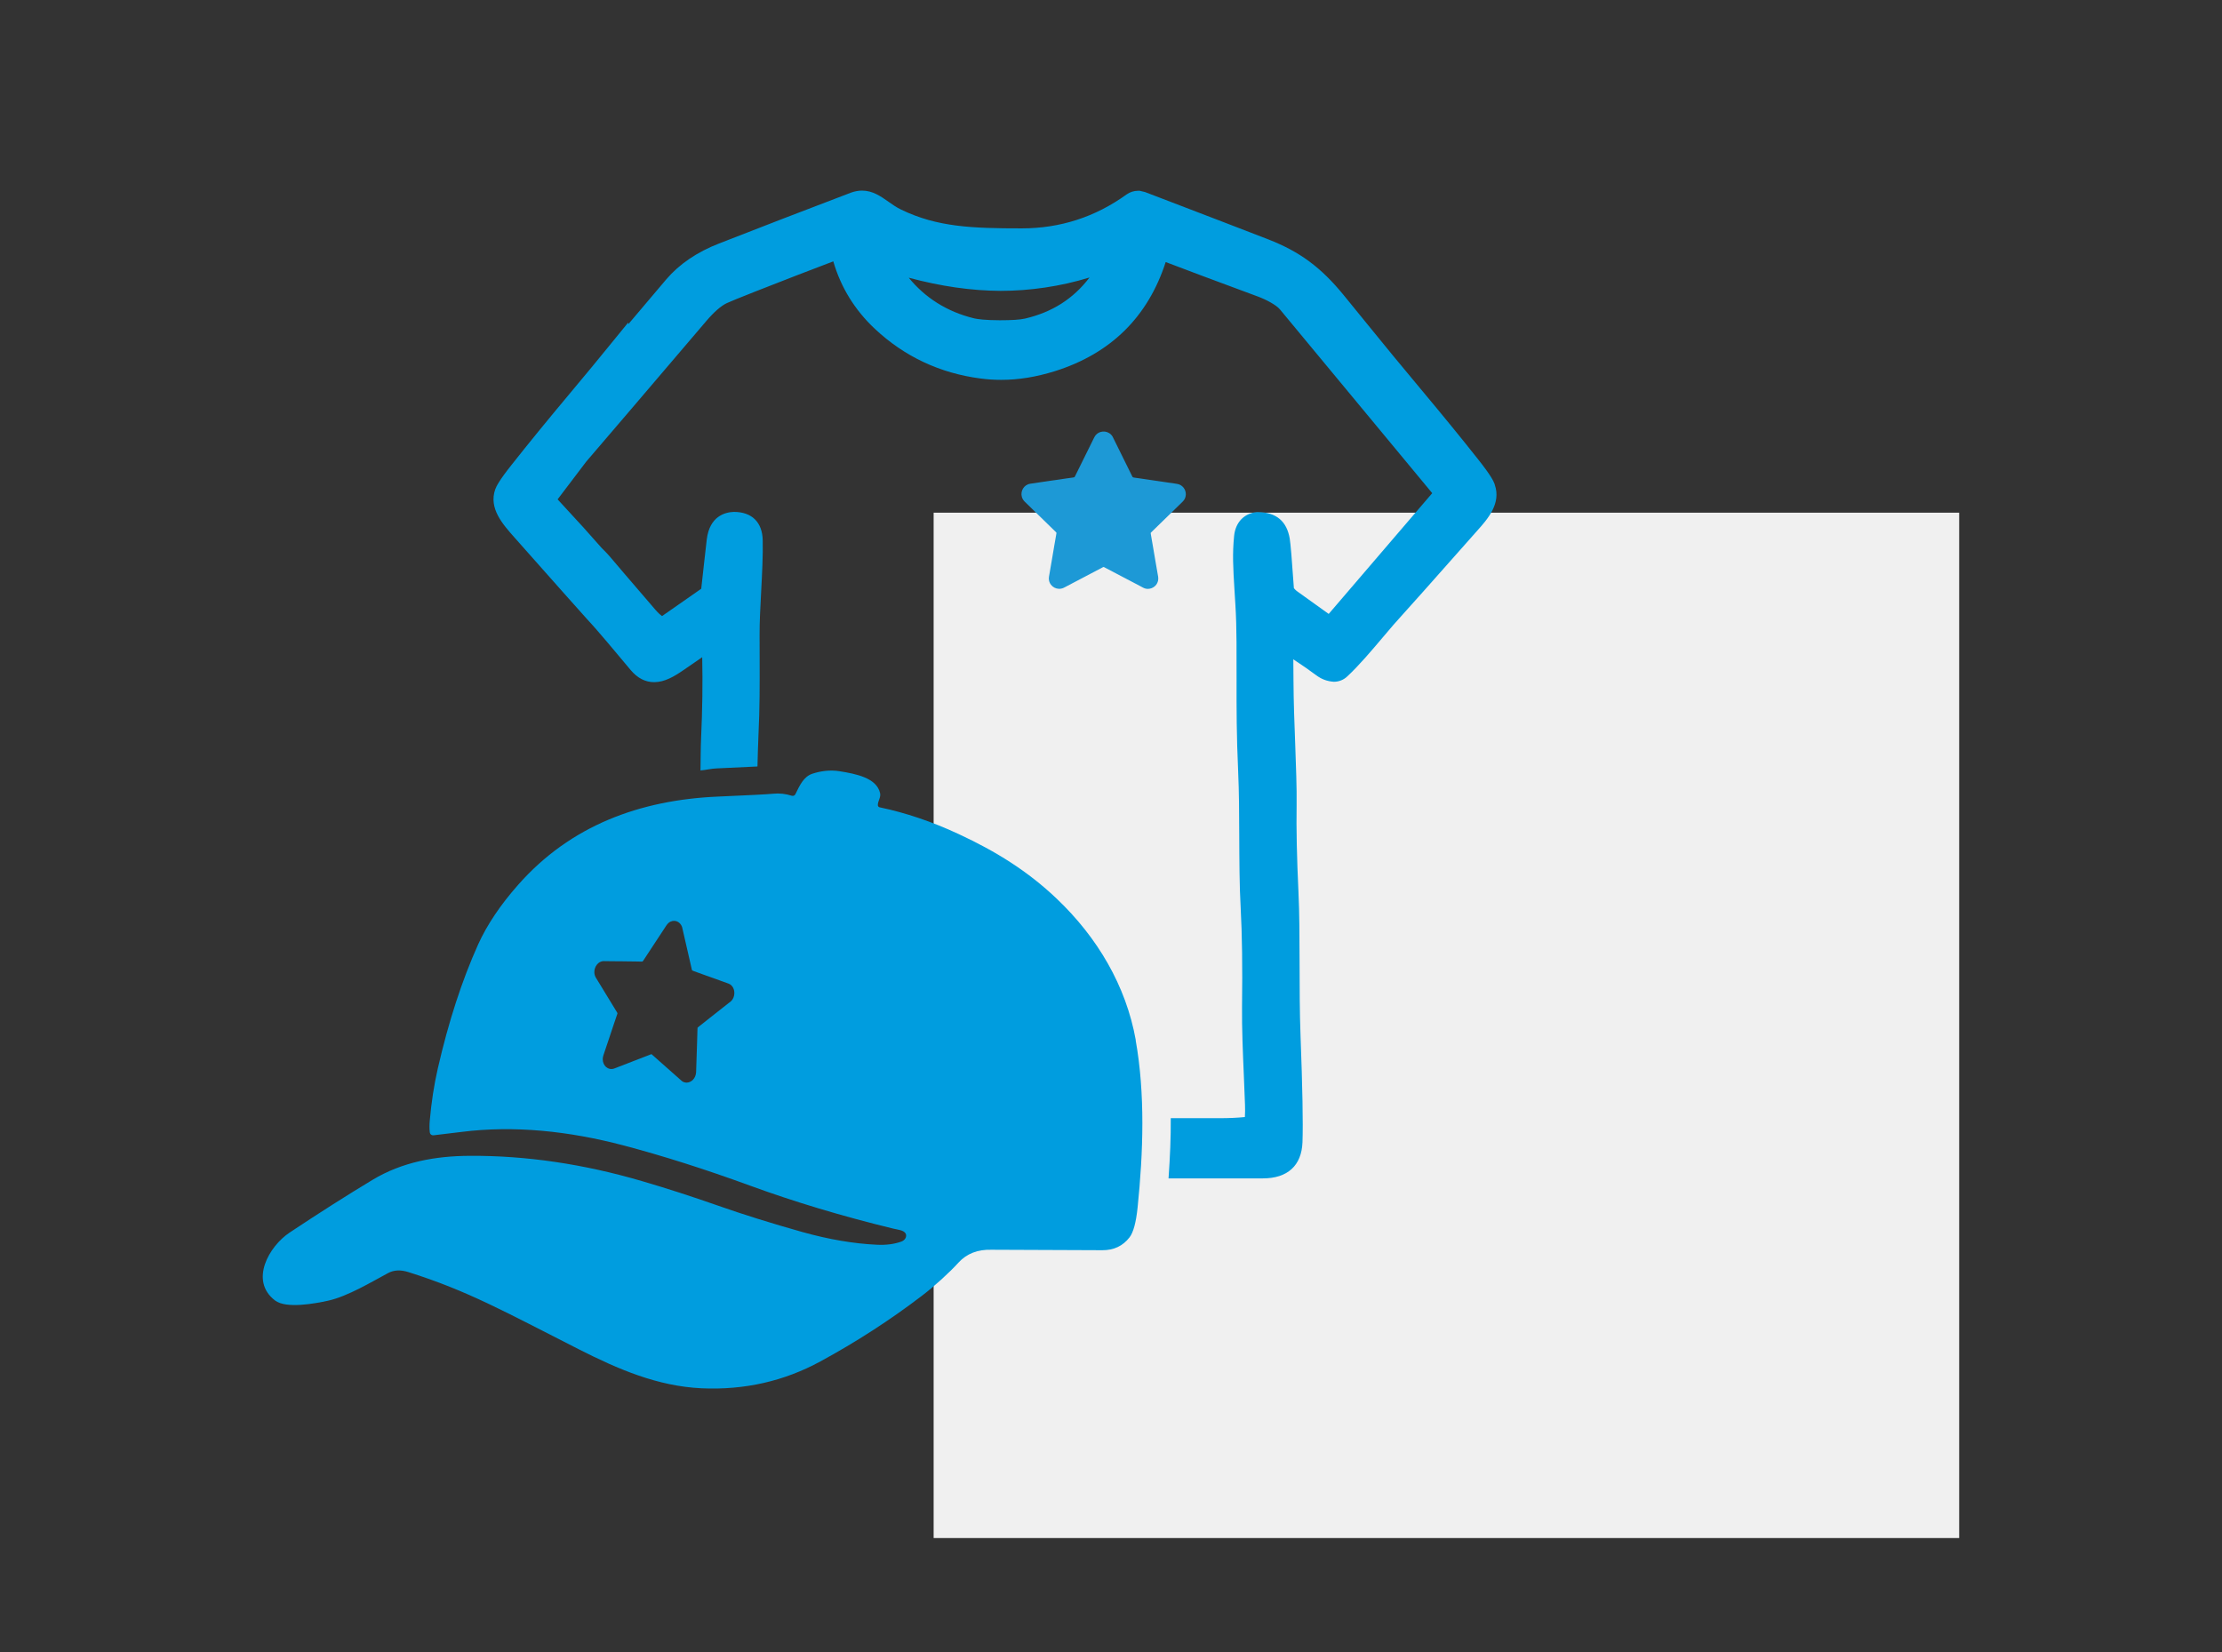
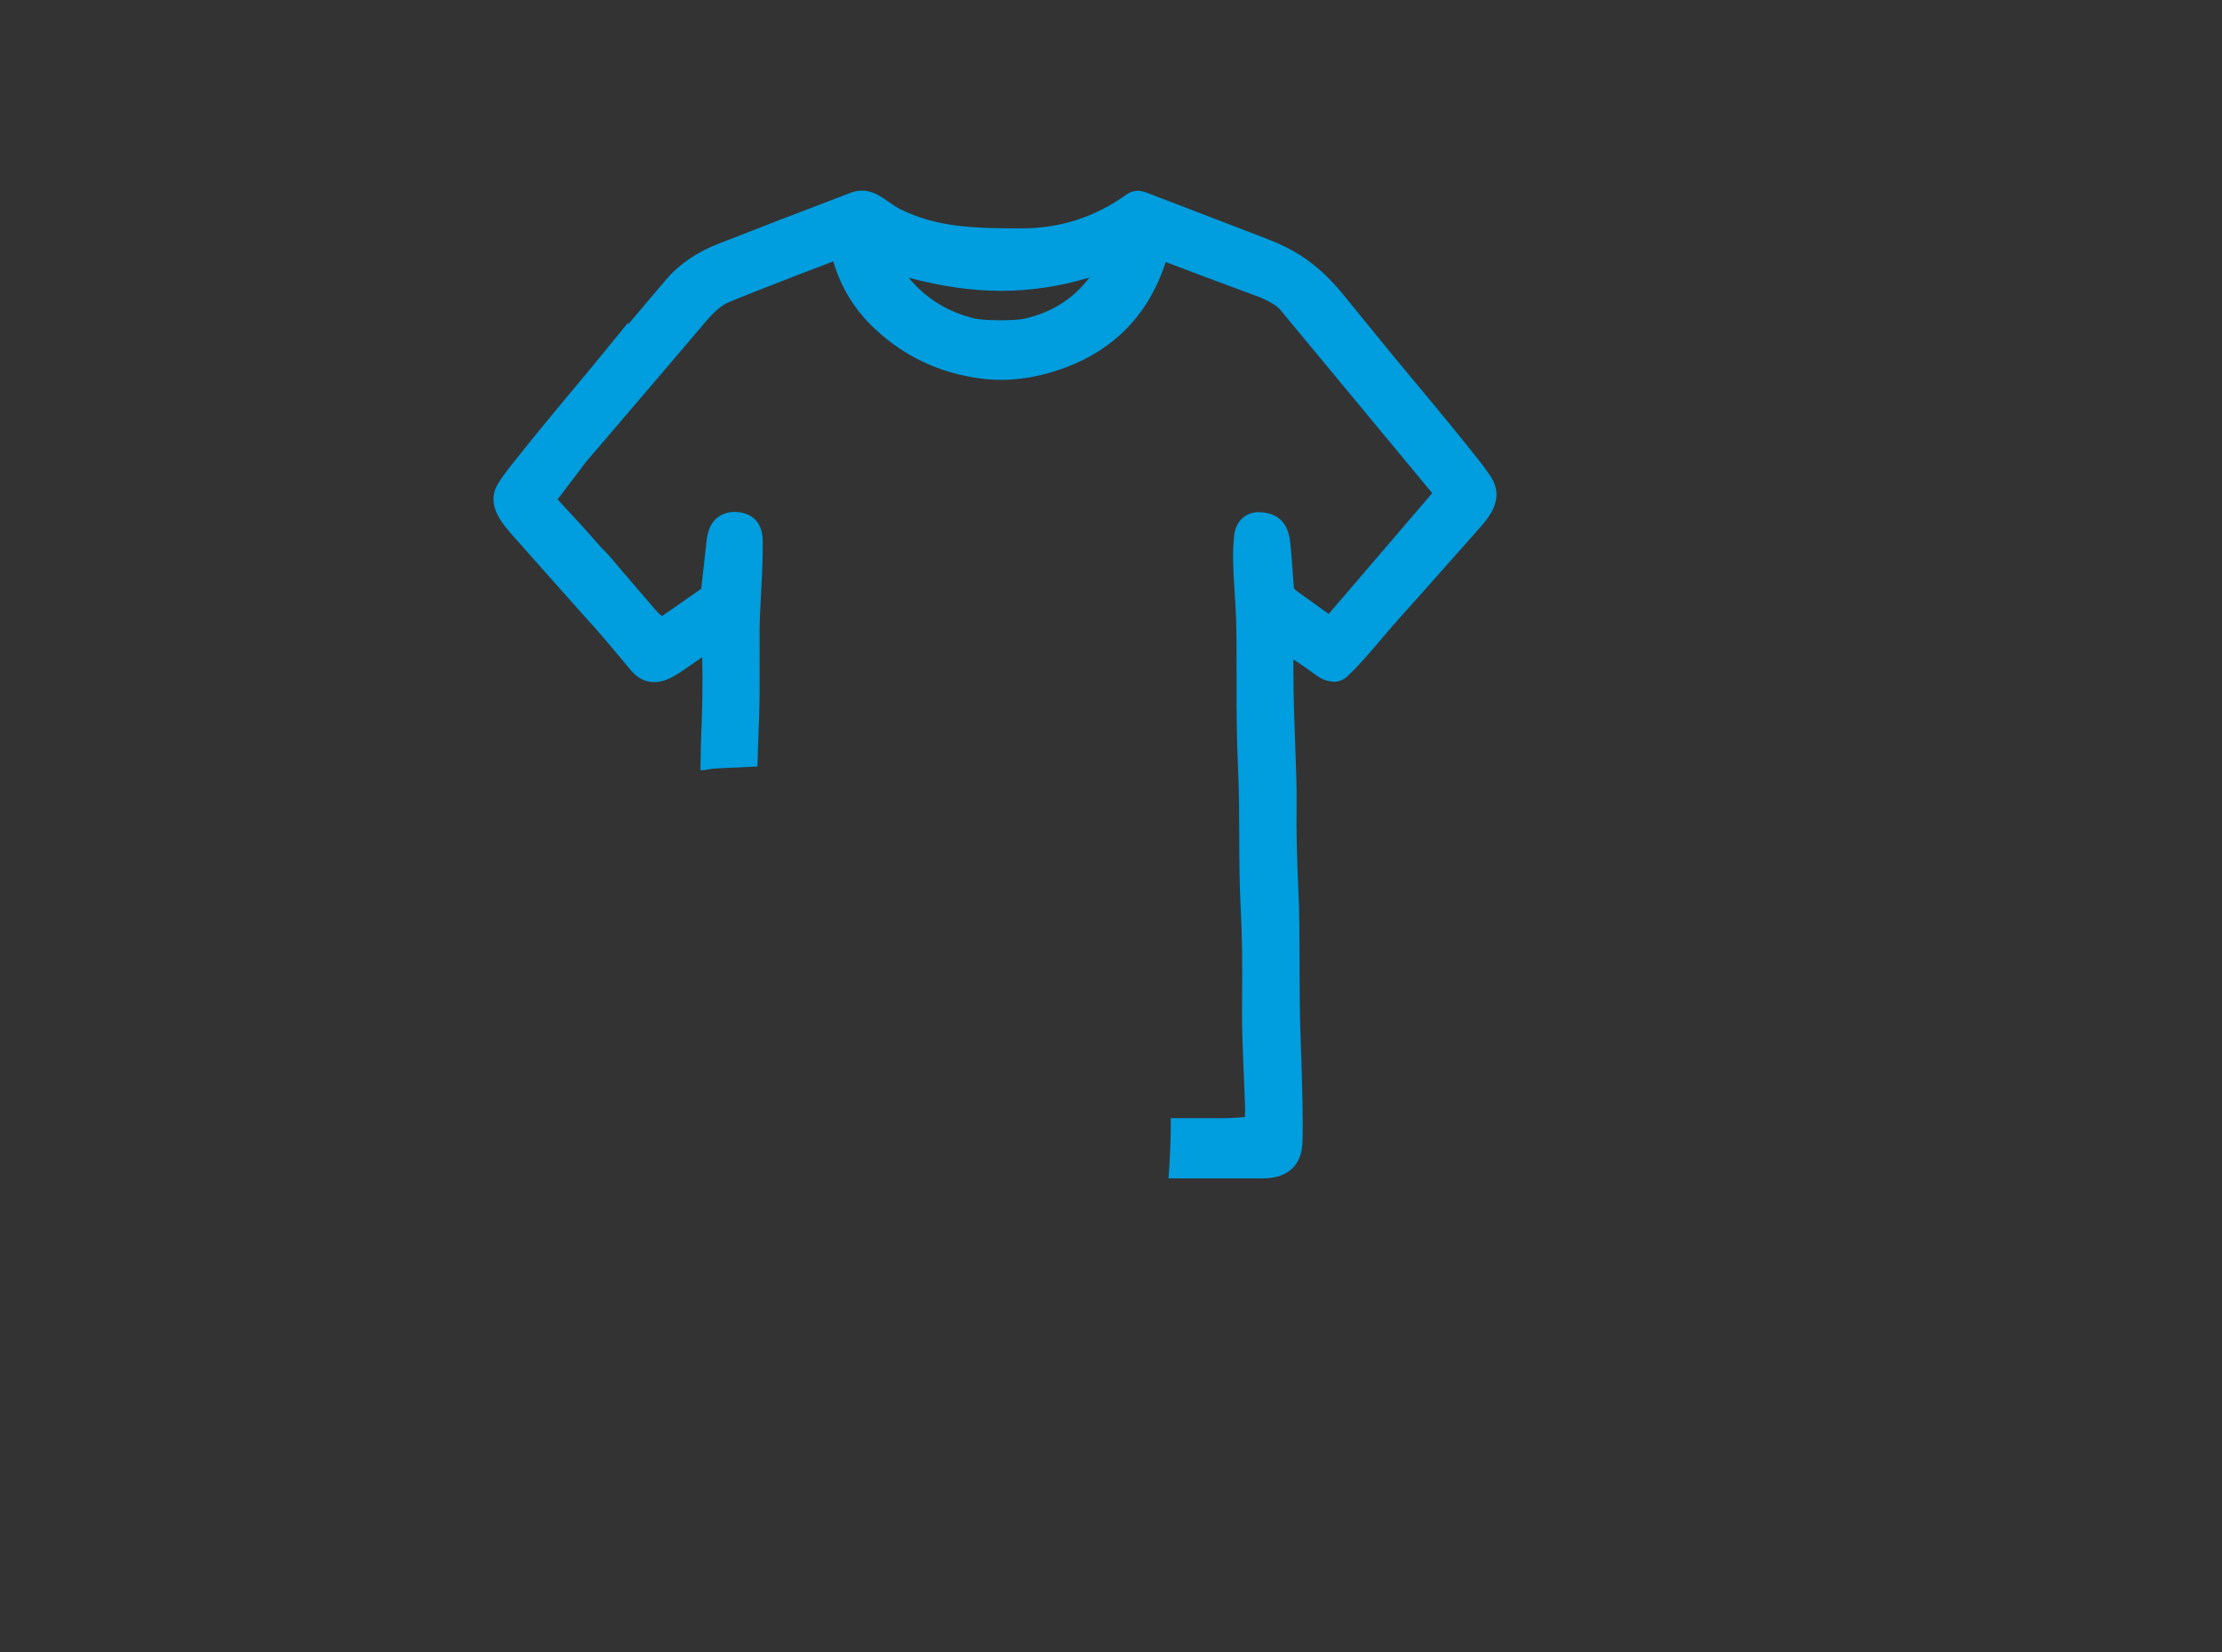
<svg xmlns="http://www.w3.org/2000/svg" viewBox="0 0 39 29">
  <rect x="0" y="0" width="39" height="29" fill="#333333" stroke="none" />
  <defs>
    <style>
      .cls-1 {
        fill: #1d99d6;
      }

      .cls-2 {
        fill: #f0f0f0;
      }

      .cls-3 {
        fill: #009ddf;
      }
    </style>
  </defs>
  <g id="grey_Square" data-name="grey Square">
-     <rect id="Rechteck_1869" data-name="Rechteck 1869" class="cls-2" x="16.387" y="9" width="18" height="18" />
-   </g>
+     </g>
  <g id="Icons">
    <g>
-       <path class="cls-1" d="M20.197,9.351c0.0.007 0.0.014.001.02.014.079.028.159.041.238.014.08.027.161.041.241.012.071.025.143.037.214.004.021.008.042.011.063.015.108-.057.19-.147.207-.039.008-.078.003-.114-.016-.019-.01-.039-.02-.058-.031-.204-.107-.408-.214-.612-.321-.032-.017-.022-.017-.055 0-.217.114-.434.228-.651.342-.008.004-.016.009-.024.012-.108.049-.232-.015-.255-.131-.005-.022-.004-.046-0-.068.015-.089.031-.178.046-.267.016-.091.031-.181.046-.272.012-.071.025-.141.037-.212.001-.006.001-.011.002-.017-.006-.011-.015-.017-.023-.025-.112-.109-.224-.218-.336-.328-.066-.064-.132-.129-.198-.193-.024-.024-.042-.052-.051-.085-.028-.099.035-.213.147-.23.056-.008.113-.016.169-.025.061-.009.122-.018.183-.027.05-.007.1-.014.15-.021.039-.006.079-.012.118-.018.039-.006.077-.011.116-.016.01-.001.021-.003.031-.005.007-.001.012-.005.015-.011.003-.006.006-.012.009-.017.109-.221.218-.443.328-.664.011-.022.023-.043.041-.06.083-.082.225-.067.286.037.004.008.008.016.012.024.109.221.218.443.328.664.013.026.013.027.043.032.038.006.076.011.114.016.04.006.08.012.121.018.039.006.077.011.116.017.039.006.077.011.116.017.04.006.081.012.121.018.039.006.079.012.118.017.015.002.029.004.043.007.09.013.158.095.153.191-.003.048-.022.088-.056.121-.044.043-.089.087-.133.13-.133.13-.266.259-.399.389-.009.008-.017.017-.026.026" />
-       <path class="cls-3" d="M19.935,18.26c-.171-.955-.673-1.804-1.387-2.483-.506-.482-1.062-.829-1.723-1.136-.466-.217-.928-.373-1.386-.469-.017-.004-.03-.018-.031-.035-.005-.072.057-.136.039-.214-.061-.269-.425-.338-.709-.384-.169-.028-.338-.003-.478.043-.153.05-.223.202-.299.359-.011.024-.038.036-.064.028-.108-.034-.214-.046-.318-.036-.115.011-.441.028-.979.051-1.367.059-2.586.507-3.504,1.547-.315.356-.549.706-.704,1.049-.284.631-.52,1.357-.708,2.178-.066.289-.113.595-.141.918-.007.076-.006.144.001.204.004.031.032.053.063.05.124-.014.287-.034.49-.059.928-.118,1.893-.015,2.845.236.697.184,1.436.419,2.216.704.782.286,1.623.539,2.525.758.073.018.179.025.212.084.003.005.005.01.006.015.015.049-.02.105-.079.127-.125.045-.268.064-.43.056-.411-.019-.847-.094-1.308-.223-.547-.154-1.044-.309-1.489-.466-.448-.157-.889-.3-1.323-.427-1.03-.302-2.038-.45-3.025-.445-.603.003-1.186.107-1.71.423-.448.27-.933.578-1.456.926-.357.238-.707.843-.254,1.19.194.149.7.055.933.004.345-.077.764-.331,1.052-.485.1-.054.219-.06.356-.017,1.049.331,1.686.693,2.999,1.359.678.344,1.376.646,2.151.681.749.033,1.443-.124,2.082-.472.629-.342,1.223-.726,1.78-1.151.225-.171.486-.41.643-.583.145-.159.34-.234.584-.226.016.001.663.003,1.941.008.201.001.36-.074.477-.225.068-.088.115-.263.142-.525.1-.973.134-1.997-.034-2.937ZM12.814,17.589c-.045.036-.091.072-.136.107-.136.107-.272.215-.408.322-.009.007-.018.014-.026.022-.001.007-.002.013-.002.02-.002.08-.005.16-.007.241-.003.081-.005.162-.008.243-.002.072-.004.144-.007.216-.001.021-.001.042-.002.063-.007.109-.082.178-.162.182-.034.001-.067-.009-.094-.033-.015-.013-.029-.026-.044-.039-.154-.137-.308-.274-.463-.41-.024-.022-.016-.02-.047-.008-.205.079-.409.158-.613.237-.008.003-.015.006-.022.008-.101.031-.194-.051-.194-.168 0-.023.005-.045.012-.067.029-.085.058-.171.086-.256.029-.087.058-.174.087-.261.023-.068.046-.135.069-.203.002-.005.003-.011.005-.017-.003-.011-.01-.019-.015-.028-.076-.125-.152-.249-.228-.374-.045-.073-.089-.147-.134-.22-.017-.027-.027-.057-.029-.091-.006-.101.067-.204.165-.203.049 0.0.099.001.148.002.054 0.0.107.001.161.001.044 0.0.087.002.131.002.035 0.0.069 0.0.104.001.034 0.0.068.001.101.002.009 0.0.018-0.0.028 0.0.006 0.0.011-.003.015-.009.004-.005.007-.011.011-.016.132-.201.264-.402.396-.603.013-.02.027-.039.045-.053.085-.068.203-.031.236.08.003.008.004.017.006.025.054.234.107.469.161.703.006.028.006.028.031.038.031.012.062.022.094.034.033.012.066.024.099.036.032.011.064.023.096.034.032.011.064.023.096.034l.099.036c.032.012.065.024.097.035.012.004.024.009.036.013.074.027.117.117.096.212-.011.047-.034.083-.069.111Z" />
      <path class="cls-3" d="M26.235,8.502c-.021-.059-.071-.16-.288-.434-.292-.37-.632-.786-1.02-1.25-.364-.434-.608-.734-.918-1.115l-.424-.521c-.4-.489-.771-.764-1.325-.98-.316-.123-1.037-.4-2.161-.83l-.096-.023h-.027c-.072,0-.142.022-.202.064-.548.396-1.165.596-1.84.596-.866,0-1.481-.022-2.115-.328-.083-.039-.155-.091-.224-.139-.137-.097-.279-.196-.465-.196-.064,0-.131.013-.197.037-.818.312-1.59.608-2.311.891-.387.15-.698.362-.926.628-.203.239-.427.503-.668.789l-.001-.03-.266.326c-.24.295-.461.565-.76.921-.388.463-.728.88-1.02,1.25-.218.274-.269.378-.289.433-.117.334.13.61.343.85.796.898,1.221,1.376,1.273,1.432.108.115.231.26.361.412l.402.479c.118.14.256.211.41.211.185,0,.354-.101.511-.209.141-.097.256-.175.333-.229.01.46.003.929-.019,1.409-.009.202-.007.384-.011.579.096-.008.182-.032.281-.036.319-.014.552-.025.719-.034.005-.182.009-.367.017-.538.024-.506.022-.881.021-1.364l-.001-.406c-.001-.224.013-.485.027-.751.017-.318.034-.643.028-.914-.007-.311-.186-.496-.508-.496h-.001c-.155.006-.423.077-.473.483-.027.22-.055.501-.097.866l-.688.48c-.022-.016-.061-.046-.115-.109l-.559-.651-.243-.286c-.036-.043-.079-.086-.143-.15l-.32-.36-.453-.493.502-.662s1.41-1.646,2.109-2.47c.135-.158.256-.264.359-.313.058-.026.222-.095.493-.201.518-.204.985-.384,1.376-.532.131.454.376.853.729,1.184.518.486,1.141.779,1.853.872.125.017.247.024.367.024.306,0,.614-.051.942-.153.978-.308,1.631-.951,1.943-1.915.323.124.863.326,1.62.606.143.053.32.147.384.224,1.111,1.337,2.002,2.419,2.674,3.227l-1.817,2.12c-.27-.195-.451-.325-.544-.39-.032-.022-.056-.048-.067-.062-.034-.497-.059-.787-.073-.87-.051-.299-.229-.465-.567-.465h-.009c-.223.019-.376.178-.4.416-.032.312-.017.571.005.929l.017.276c.013.212.019.432.02.656l.001.648c-.001.556-.001.981.028,1.631.016.354.018.739.019,1.127.002.433.003.867.025,1.264.025.457.033,1.036.024,1.736-.004.374.015.818.032,1.214l.02.505c.003.074.002.146-.002.217-.127.013-.273.02-.439.02l-.862-0c.003.331-.013.687-.039,1.057l1.656-0c.434,0,.68-.226.695-.635.012-.337,0-.965-.034-1.865-.016-.416-.016-.856-.017-1.283-.001-.446-.002-.877-.02-1.251-.028-.597-.039-1.104-.032-1.526.004-.296-.011-.67-.025-1.07-.014-.36-.028-.741-.03-1.105-.001-.158-.002-.285-.003-.377.159.105.294.198.404.281.092.068.188.105.308.113.087,0,.169-.032.233-.092.206-.191.427-.453.632-.695.122-.145.239-.282.341-.392.054-.057.479-.534,1.309-1.472.18-.201.427-.478.308-.81ZM17.988,5.593c-.084.02-.233.029-.442.029-.257-.001-.383-.019-.443-.032-.493-.119-.874-.373-1.153-.715.564.152,1.103.229,1.614.231.505,0,1.049-.077,1.559-.235-.284.374-.657.611-1.134.722Z" />
    </g>
  </g>
</svg>